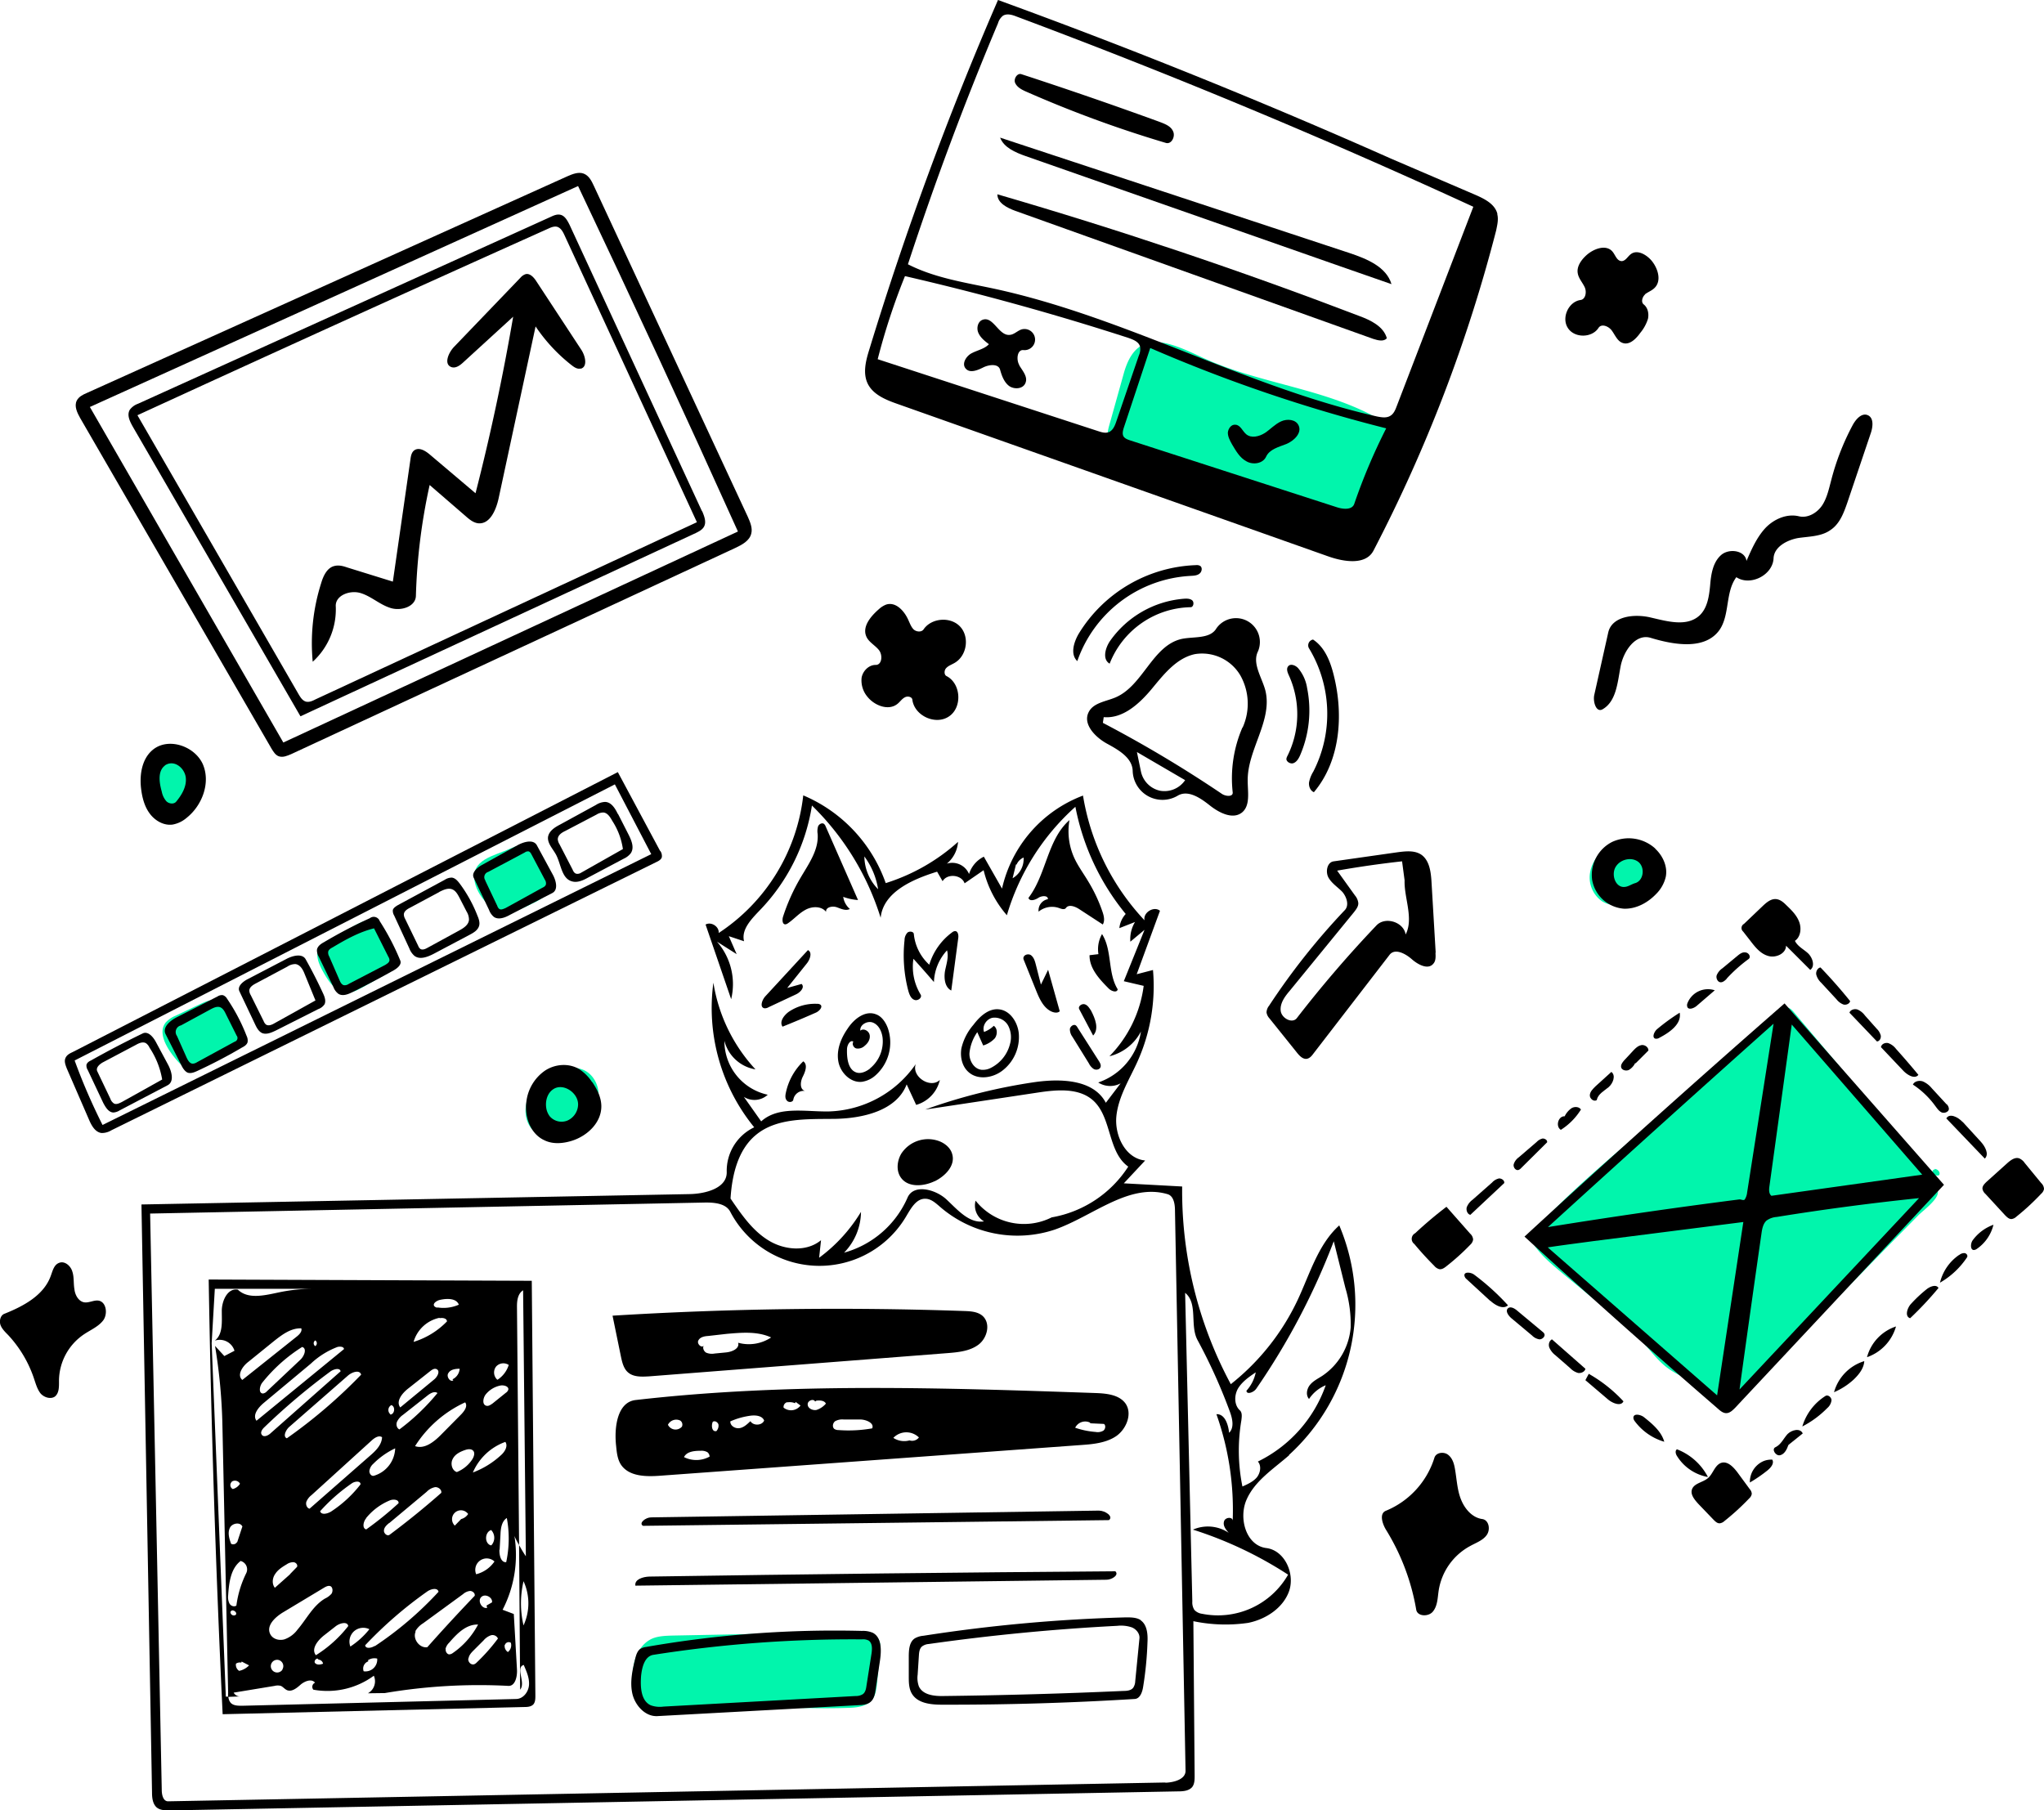
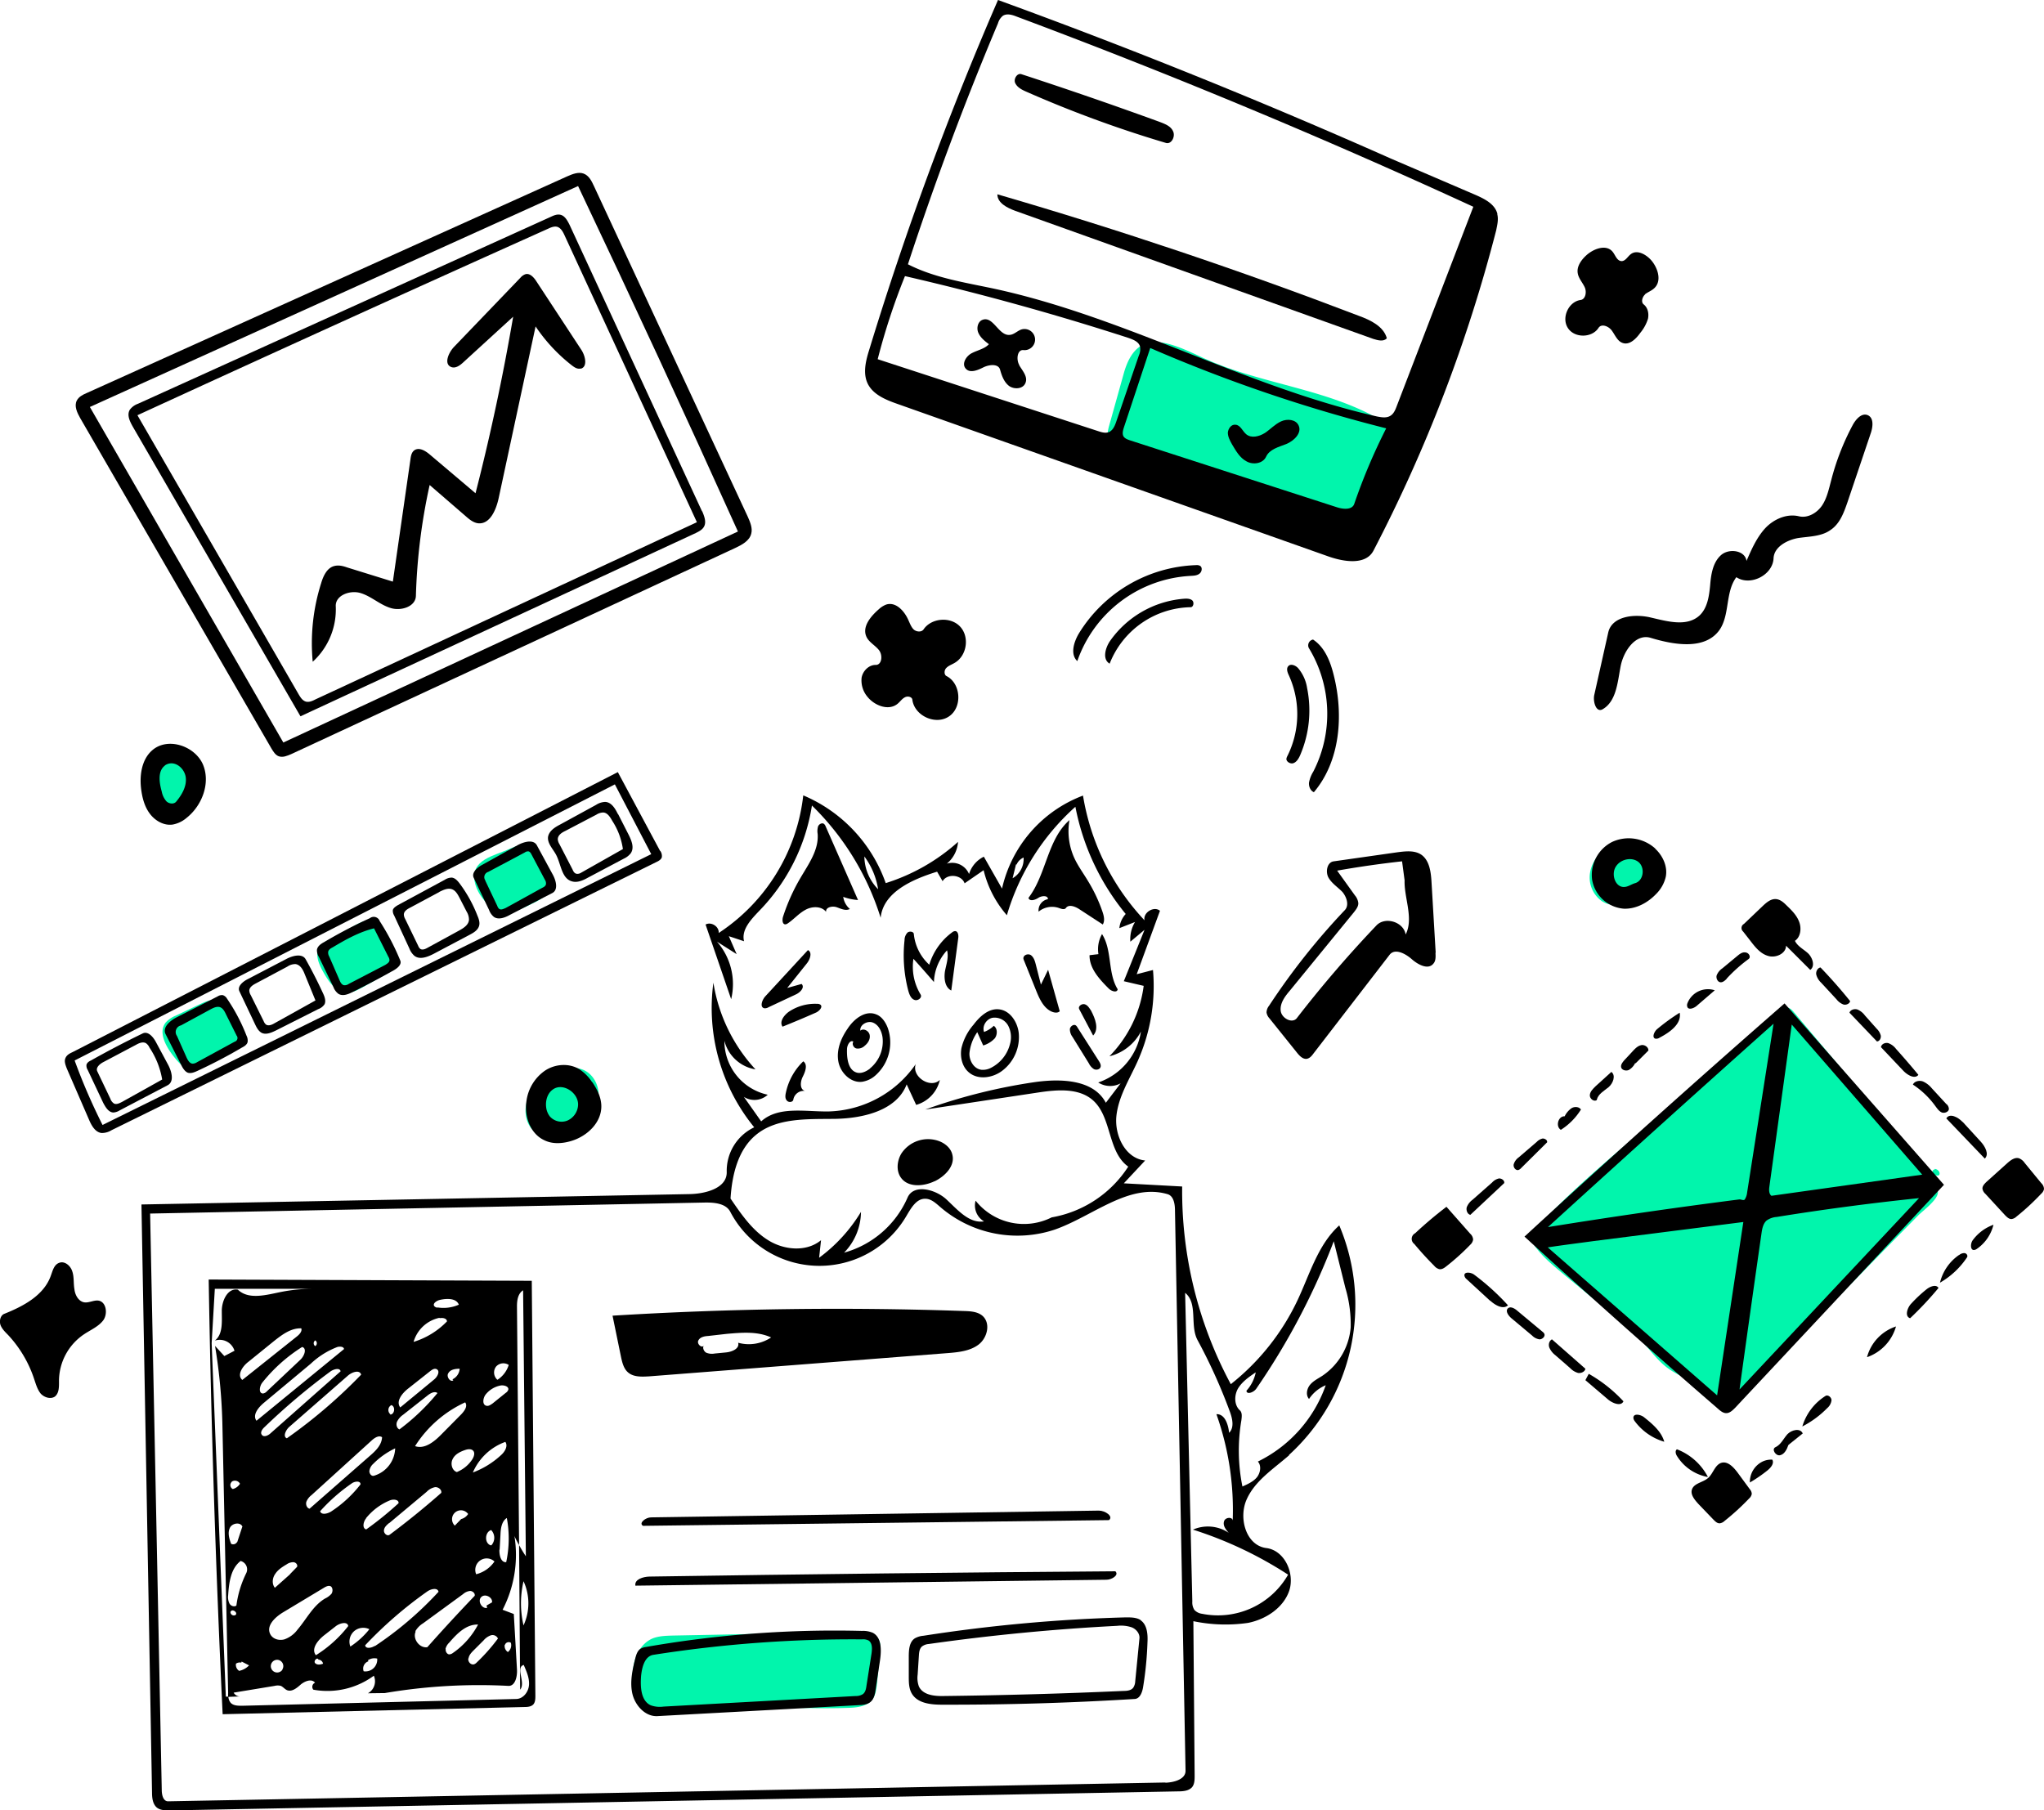
<svg xmlns="http://www.w3.org/2000/svg" id="Layer_1" width="966.7" height="856.2" data-name="Layer 1" version="1.1" viewBox="0 0 966.7 856.2">
  <defs id="defs4">
    <style id="style2">
      .cls-1{fill:#01f5ac}
    </style>
  </defs>
  <g id="Background" transform="translate(-80.7 -239.9)">
    <path id="path6" d="M996.9 802.6a2 2 0 0 1 .3.9c.5 3.6-7.2 9.1-9.4 11.4l-12.3 12.5-24 24.5q-24.5 24.6-49.3 48.8a13.7 13.7 0 0 1-4 3c-4.4 1.9-9-1-12-4-2.4-2.3-4.4-4.8-7-6.8-2.6-1.9-5.6-3.1-8.3-4.9-6.3-4-10.3-10.6-15.7-15.8a286.2 286.2 0 0 0-18.6-16.1l-15.2-12.5c-5-4.2-10.9-8.8-14.7-14.2-3.4-4.8 1.3-9.4 4.7-13 23.5-24.2 50.8-45 76.1-67.2q9.7-8.5 19.1-17.1 4.7-4.2 9.2-8.5c2-1.7 5.2-6.4 8-6 .3 0 1.1-1 1.6-1 1.4-.4 2.6.8 3.5 1.8L953 747c5.2 6.2 10.4 12.4 15.4 18.7l3.7 4.9 24.4 31.5z" class="cls-1" />
    <path id="path8" d="M744 454.3c0 5-2.7 9.9-7.4 11.2a13 13 0 0 1-9.8 21.7c-2.3 0-4.6-.6-6.9-.4a51.7 51.7 0 0 0-5.8 1.4c-11.3 2.3-29-9-39.5-13l-43.5-16.5a13 13 0 0 0-5.2-1.2c-2 .1-3.8 1.2-5.7 1.7-12.7 3.8-17.9-7.5-15-17.7l7.1-25.4c6-20.8 20.1-15.1 36.4-7.4 25.3 12 54.3 14.3 79.3 26.8 6 3 12.2 7 14.9 13.2a13.6 13.6 0 0 1 1 5.6z" class="cls-1" />
    <path id="path10" d="M859.4 661.2c-5.4 5.6-14.3 9.1-21 5a13.7 13.7 0 0 1-5.6-14c1-5.2 4.7-9.7 9.4-12.3a18.2 18.2 0 0 1 13-2.3 12.7 12.7 0 0 1 9.4 8.7c1.4 5.3-1.4 11-5.2 14.9z" class="cls-1" />
    <path id="path12" d="M995.7 792.8c1.5 0 3 1.8 2 3a3.1 3.1 0 0 1-2.8-.6c-.7-.7-.1-2.3.8-2.1z" class="cls-1" />
    <path id="path14" d="M497 1018.1a20 20 0 0 1-.1 3l-1.4 14.8c-.3 2.8-.6 5.8-2.4 8-2.6 3.2-7.2 3.7-11.3 3.8-27.6 1-55.5-2.8-82.8 1.8-16 2.7-21.2-7.1-18.6-22 .9-5.1 3.7-10.1 8.4-12.4 3-1.4 6.7-1.5 10.1-1.6l87.3-1.7c3.8 0 8.5.4 10.2 3.8a6.6 6.6 0 0 1 .6 2.5z" class="cls-1" />
    <path id="path16" d="M151.8 618a15.5 15.5 0 0 1-.4-15.6c1.9-3.3 5.5-6 9.3-5.6a15.2 15.2 0 0 1 5.8 2c3 1.7 6.1 3.4 7.7 6.4 2.8 5 0 11.2-3.2 15.8-1.3 2-3 4-5.3 4a15.5 15.5 0 0 1-14-7z" class="cls-1" />
    <path id="path18" d="M266 698.4a11.3 11.3 0 0 1-3.7 2.8l-9.8 5.5c-2.5 1.4-5.2 2.9-8 2.7-5.1-.3-8.5-5.4-11-9.9-2-3.6-4-8.2-1.7-11.7a11.5 11.5 0 0 1 4.2-3.2l12.6-7c2.7-1.5 6-3.1 8.8-1.9 1.9.8 3 2.5 4.1 4.3a63.8 63.8 0 0 1 4.2 8c1.4 3.3 2.5 7.5.3 10.4z" class="cls-1" />
    <path id="path20" d="m329.7 668.6-4.4 2c-8.7 4.2-18.6-5.4-20.1-13.7-1.9-10.6 9-12 17.2-15.8 9.7-4.5 12.7 2.8 17 10 4.4 7.3.9 12.5-6 15.7z" class="cls-1" />
    <path id="path22" d="m191.1 735.5-11.8 7.7c-2.2 1.4-4.5 2.9-7.1 2.8-4 0-7-3.4-9.5-6.6-3.6-4.6-7.3-11.3-3.6-15.9a13.1 13.1 0 0 1 4.7-3.2L175 715c2.7-1.3 5.5-2.5 8.3-2 3.2.6 5.6 3.2 7.5 5.9a19 19 0 0 1 3.7 8.4c.4 3-.7 6.4-3.3 8.2z" class="cls-1" />
    <path id="path24" d="M363.8 758.3c-.2 5-3 9.8-6.6 13.4a22.2 22.2 0 0 1-12 6.5c-4.6.7-9.6-.6-12.7-4-4-4.3-4.1-11.2-1.4-16.4a25 25 0 0 1 13.2-11c4-1.6 8.4-2.5 12.2-.9 4.8 2 7.5 7.3 7.3 12.4z" class="cls-1" />
  </g>
  <path id="path27" d="M708.2 101.2C707 96.4 702 94 697.4 92l-39.6-17A2908.8 2908.8 0 0 0 472 0a1562.7 1562.7 0 0 0-60.8 165.1c-1.7 5.4-3.3 11.5-.7 16.6 2.6 5 8.4 7.4 13.8 9.3l204 72.2c7.4 2.6 17.7 4.2 21.3-2.8a712.5 712.5 0 0 0 58-151.4c.5-2.5 1.2-5.2.5-7.8zm-183.4 103c-1.7.9-3.7.3-5.5-.3l-104.2-34a310.3 310.3 0 0 1 12.9-39.3q53.4 12.3 105.6 29.2c2.3.8 5 1.8 5.6 4.2a7.3 7.3 0 0 1-.6 4.2l-10.8 31.6c-.6 1.7-1.4 3.5-3 4.4zm115.7 34.1c-1 3-5.3 2.6-8.3 1.6l-97.7-31.6c-1.2-.4-2.6-.9-3.2-2-.6-1.2-.2-2.7.2-4l12.5-37.7a725.8 725.8 0 0 0 111.6 38 277.4 277.4 0 0 0-15.1 35.7zm20-46c-.6 1.6-1.4 3.5-3 4.4-1.8 1.1-4.1.7-6.2.3-62-14-118.7-46.9-180.9-60.4-14-3-28.3-5.1-41-11.6q19-58 42.6-114a7 7 0 0 1 2.4-3.6c1.9-1.1 4.3-.4 6.3.4q109.7 41 216.1 90z" />
  <path id="path29" d="M353.7 244.5 280.9 88c-1.1-2.4-2.4-5-4.9-5.9-2.4-.9-5.2.2-7.7 1.3L41 185.9c-1.9.8-3.8 1.8-4.7 3.6-1.3 2.6.2 5.7 1.6 8.2l90.4 156.2c.9 1.5 1.9 3.2 3.5 3.8 2 .7 4-.2 5.9-1l210-97.5c3.2-1.5 6.8-3.4 7.6-6.8.7-2.6-.5-5.4-1.6-7.9zM134 351.2 42.5 192.5 273.4 88Q312 169.3 349 251.4z" />
  <path id="path31" d="M844 474.6Q781.7 529 721 584.9q45.2 41.4 91.6 81.5c1.1 1 2.4 2 3.8 2 1.7 0 3-1.3 4.2-2.5l98.8-105.5zm3.4 10 61.7 71-71.3 10c-1.2-.9-1.2-2.7-1-4.2l10.6-76.8zm-8.6-.4L826.3 564a7.5 7.5 0 0 1-1.1 3.3c-.5.7-1.6 0-2.5 0q-45.4 5.8-90.6 13.1 53.1-48.4 106.7-96.2zM812.1 660 732 590c7.2-1.1 14.5-2 21.8-3l70.7-9zm10.6-2.8q5.1-37 10.4-73.9c.3-2.2.8-4.6 2.4-6a9.4 9.4 0 0 1 4.8-1.7q33.5-5.4 67.3-8.9z" />
  <path id="path33" d="M609.6 688.2a96.2 96.2 0 0 0 23.8-108.6c-10 9-13.9 22.9-19.6 35.1a111.3 111.3 0 0 1-31.7 40 193.1 193.1 0 0 1-23-93.5l-27.6-1.5 10.1-10.8c-9.3-.9-14.6-11.8-13.6-21.1s6.3-17.5 10.1-26a86.9 86.9 0 0 0 7.2-43l-7.7 2 11-30c-2.8-2.4-8.1.8-7.3 4.5a112.6 112.6 0 0 1-29.1-59 61.5 61.5 0 0 0-38.3 44l-8.6-15.1a13.7 13.7 0 0 0-7 8.2 8.6 8.6 0 0 0-10.5-4.9 14.7 14.7 0 0 0 5.3-10.3 92.4 92.4 0 0 1-34.2 19.5 70.4 70.4 0 0 0-39-41.5 89.9 89.9 0 0 1-40 65.1c.3-3-3.5-5.5-6.2-4l12.1 35.3a30.5 30.5 0 0 0-6.7-27.2l9.3 5.9-3.7-8.5 7.2 2.4c-1.4-5.5 3.4-10.4 7.3-14.5A91.6 91.6 0 0 0 384 381a127 127 0 0 1 32.5 53.1c1.2-12.1 15-18.2 26.7-21.8l2.6 4.5c2.2-3.8 9-3.1 10.4 1l9-6.2a50.4 50.4 0 0 0 11 21.3 110.7 110.7 0 0 1 32.4-51.3 113.8 113.8 0 0 0 23.8 50.7 11.6 11.6 0 0 0-3 6.7l7.4-2.9a15.7 15.7 0 0 0-2.2 9.3l6.7-5.6-9.8 24.3 9.4 2.2a58.2 58.2 0 0 1-16.2 33.3 23 23 0 0 0 14.9-11.7 30.3 30.3 0 0 1-20.2 24.1 10.4 10.4 0 0 0 10.6.4l-7 9.2c-5.8-11-21.1-11.5-33.4-9.8a267 267 0 0 0-52 13l53-8c9.2-1.4 19.7-2.4 26.5 3.8 8.8 8.1 6.7 24.2 16.5 31.2a54.1 54.1 0 0 1-36.2 24 29.2 29.2 0 0 1-36-7.9 8.7 8.7 0 0 0 4 9.8c-7.1 1.1-12.6-5.6-17.9-10.5-5.3-4.8-15.5-7.3-18.3-.7a46.2 46.2 0 0 1-30 26 28 28 0 0 0 8-19.3 75.1 75.1 0 0 1-19.8 21.7l.9-8.3c-6.9 5.7-17.5 4.7-25 0-7.6-4.7-12.8-12.4-17.8-19.7.7-11 3.4-22.9 11.9-30 10-8.4 24.7-7.5 37.9-7.7 13.2-.3 28.8-4 33.5-16.3l4.5 9.7a16 16 0 0 0 11.2-11.8c-4.5 4.3-13.5-1.6-11.4-7.5a51.8 51.8 0 0 1-41.1 22.4c-11.1.2-23.8-2.7-32 4.7l-8.2-11.6a9.3 9.3 0 0 0 11.3-1 26 26 0 0 1-20.5-25.5 18.2 18.2 0 0 0 14.7 13.5 78.2 78.2 0 0 1-19.9-41 89.2 89.2 0 0 0 19.3 68.4 22.8 22.8 0 0 0-13 21c.3 7.8-10 10.5-17.8 10.6l-259 4.9 5 278.2c0 2.4.3 5.2 2.1 6.9 1.7 1.5 4.2 1.5 6.5 1.5l476.6-9c2.4 0 5.1-.2 6.7-2 1.2-1.5 1.2-3.6 1.2-5.5l-.6-73a74.3 74.3 0 0 0 25.9.8c8.5-1.7 16.8-7.2 19.5-15.4 2.6-8.3-2.4-19-11-20-9.6-1.3-13.2-14.4-9.1-23.2 4-8.8 12.7-14.3 20-20.7zM408.8 405.1a35.2 35.2 0 0 1 6.5 15.5 22.5 22.5 0 0 1-6.5-15.5zm70.1 10.3 1.6-6.5h.3a6.4 6.4 0 0 1 3.3-3.3 10.5 10.5 0 0 1-5.2 9.8zm72.3 427.7L79.5 852c-2.3 0-3-3-3-5.4L71 574l262-5.2c4.6-.1 10.3.3 12.4 4.4a47.6 47.6 0 0 0 83.3 1.9c2.2-3.7 4.7-8.2 8.9-8.1 2.8 0 5 2.1 7.2 4a55.9 55.9 0 0 0 54 10.6c18-6.3 35-22.1 53.3-16.8 3 .8 3.6 4.7 3.6 7.8l5 265c0 4-5.5 5.5-9.6 5.6zm58-98.3a38.2 38.2 0 0 1-40.7 18.5 6 6 0 0 1-3.6-1.8 6.5 6.5 0 0 1-1-4l-3.4-146c6.2 5 2.1 15.4 5.9 22.4a257.2 257.2 0 0 1 15.3 33.9c1.2 3.3 2.1 7.5-.4 9.9-.4-3.9-2-9-6-8.8a135.3 135.3 0 0 1 7.7 50.4c0-2-3.6-1.7-4.1.3-.6 2 .8 3.8 2.2 5.4a17.7 17.7 0 0 0-16.9-1.5 185.2 185.2 0 0 1 45 21.3zm-21.6-41.7a85.6 85.6 0 0 1-.5-31.3c.2-1.7.5-3.7-.8-4.8-2.7-2.6-2.6-7.2-.7-10.4 2-3.2 5.2-5.4 8.3-7.5a18.3 18.3 0 0 1-4.4 8.7c.1 2 3.4.8 4.6-.9a328.8 328.8 0 0 0 36.7-69.8l5.5 22.1a60 60 0 0 1 2.5 18.6 30.6 30.6 0 0 1-13.5 23c-2 1.3-4.3 2.4-5.8 4.3s-2 4.8-.4 6.6a17.5 17.5 0 0 1 7.9-6.5 63.6 63.6 0 0 1-32.1 36.1c1.8 2 1.2 5.4-.5 7.5-1.7 2-4.3 3.2-6.8 4.3z" />
  <path id="path35" d="M312.3 402.5a4.2 4.2 0 0 1 .7 3c-.3 1-1.4 1.7-2.5 2.2L52.7 534.6a8.7 8.7 0 0 1-4.7 1.3c-3-.4-4.7-3.5-5.9-6.3l-10.5-24.2c-.6-1.6-1.3-3.3-.7-4.8.6-1.6 2-2.3 3.5-3l257.8-132.4 20 37.3zM290.8 371 35.3 501.6a283.2 283.2 0 0 0 13.2 30.5L308 404Z" />
-   <path id="path37" d="M598.4 326.4c-1.7-6.2-6.3-12.7-3.4-18.4a11.3 11.3 0 0 0-19.7-10.8c-3 5.1-10.6 3.8-16.4 5-13.9 3.1-18.3 22.2-31.4 27.7-4.5 1.9-10.4 2.5-12.6 6.9-2.9 5.6 2.9 11.7 8.4 14.8 5.5 3 12.2 6.7 12.4 13a14.1 14.1 0 0 0 21.2 11.8c4.9-3 10.8 1 15.2 4.5 4.4 3.5 10.9 6.9 15.3 3.4 4-3.3 2.7-9.6 2.7-14.9-.3-14.7 12-28.7 8.3-43zm-9.3-13zM548.6 374a11.8 11.8 0 0 1-9-9.1l-1.9-9.2 22.8 13.3a11.8 11.8 0 0 1-11.9 5zm39-29.9a60.6 60.6 0 0 0-4.6 30.7c.2 2.2-3.3 1.9-5.1.7a586.4 586.4 0 0 0-56.3-33.6l.4-2.7c9 .8 16.7-6.2 22.5-13.1 5.8-7 11.8-14.8 20.6-16.7a21 21 0 0 1 21.6 10.2 27.4 27.4 0 0 1 1 24.5z" />
  <path id="path39" d="m679 450.6-2-33.9c-.3-4.5-1-9.6-4.6-12.3-3.2-2.3-7.5-1.8-11.4-1.3l-30.2 4.3c-3.2.4-4 5-2.5 7.7 1.6 2.8 4.4 4.5 6.6 6.8 2 2.4 3.3 6.3 1.1 8.6a324.2 324.2 0 0 0-35.8 45.2 5.3 5.3 0 0 0-1.2 3.2 5.4 5.4 0 0 0 1.4 2.8l13 16.2c1.2 1.5 2.8 3.2 4.7 2.9 1.4-.3 2.3-1.4 3.1-2.5l36-46.7c2.5-3.2 7.4-.6 10.4 2 2.9 2.6 7.8 5.3 10.3 2.2 1.2-1.3 1.1-3.4 1-5.2zm-73.3 27.5c-.4-3.6 2-6.8 4.3-9.5l30.4-37.2c1-1.3 2.1-2.7 2-4.3a6.8 6.8 0 0 0-1.6-3.6l-8.4-11.7q15.3-2.7 30.7-4.4l1.2 9c-.3 8.2 4.4 18 .5 25.6-1-6-9.7-8.6-13.8-4.3q-20 21-37.7 43.9c-2.2 2.7-7.2 0-7.6-3.5z" />
  <path id="path41" d="m884.7 205.1-11 32.6c-1.7 4.9-3.6 10.1-8 13-4.3 3.1-10.1 3-15.4 3.8-5.3 1-11.2 4.2-11.5 9.5-.3 8-11 13.4-17.6 9-5.3 7.1-3 17.8-8 25-6.8 9.5-21.3 7.1-32.5 3.7-7.2-2.2-13 6.4-14.3 13.8-1.4 7.4-2 16.3-8.5 20-3 1.7-4.6-3.6-3.9-6.8l6.6-29.5c1.7-7.8 12.4-9 20.2-7.1 7.8 1.8 17 4.5 23-1 3.7-3.5 4.5-9 5-14.2.4-5 1.2-10.7 5-14.2 3.7-3.5 11.5-2.5 12.2 2.6 2.4-5.5 4.8-11 8.8-15.4 4-4.3 10.2-7.1 16-5.7 4.2 1 8.6-1.6 11-5.2 2.3-3.5 3.2-7.9 4.3-12a116.8 116.8 0 0 1 10.1-25.9c1.5-2.8 4.3-6 7.2-4.7 2.9 1.3 2.4 5.6 1.3 8.7z" />
-   <path id="path43" d="M703.1 726.1c-1.8 2.5-5 3.6-7.7 5.1a29 29 0 0 0-15 21.2c-.5 3.4-.5 7-2.6 9.7-2 2.7-7.4 2.6-8-.7a105.6 105.6 0 0 0-14.4-38c-1.7-2.9-3.1-7.5 0-8.8a40 40 0 0 0 23-25.1c.8-2.6 4.6-3 6.6-1.3 2.1 1.7 2.8 4.5 3.2 7.1.8 4.7 1 9.6 2.8 14 1.8 4.5 5.4 8.6 10.1 9.2 3.1.5 3.9 5 2 7.6z" />
  <path id="path45" d="M447.5 316c-1 1-1.1 3.2.2 3.8 6.8 3.5 7.5 14.7 1.2 19-6.3 4.4-16.4-.2-17.4-7.8-.1-1.4-2.2-1.9-3.5-1.2-1.4.7-2.2 2-3.4 3-4.2 3.6-11 1-14.4-3.3a12 12 0 0 1-2.7-9c.6-3.2 3.4-6 6.6-6 3 .1 3.5-4.6 1.6-7-1.8-2.3-4.9-3.8-6-6.5-2-4.7 2.2-9.6 6-12.9a11 11 0 0 1 3.3-2.1c4.6-1.6 8.8 3 10.7 7.5.7 1.5 1.3 3.2 2.5 4.3 1.3 1.1 3.6 1.3 4.6-.1 3.7-5.5 12.9-6.2 17.4-1.2 4.5 5 3 14-3 17.2-1.2.7-2.7 1.2-3.7 2.3z" />
  <path id="path47" d="M48.9 624.4c-2.2 3-6 4.6-9 6.6a26.7 26.7 0 0 0-12 21.9c0 2.7.2 6-2 7.7-2 1.3-5 .4-6.7-1.5-1.5-1.9-2.2-4.3-3-6.7a56.5 56.5 0 0 0-12.4-21c-1.4-1.4-3-3-3.6-4.8-.6-1.9 0-4.5 1.9-5.2 9-3.6 18.6-8.7 21.9-17.9.9-2.4 1.5-5.3 4-6.2 2.6-1 5.4 1.4 6.2 4.1.9 2.7.5 5.6 1 8.4.3 2.8 2 5.8 4.7 6.2 2.3.3 4.6-1.2 6.8-.8 3.6.7 4.3 6.2 2.2 9.2z" />
  <path id="path49" d="M95.9 361.4c-3.9-8.6-16.4-12.8-23.7-6.7-5.4 4.5-6.4 12.6-5.3 19.6.6 4 1.8 7.9 4.3 11 2.5 3.1 6.5 5.3 10.5 4.7a14 14 0 0 0 6.6-3.2c7.4-5.9 11.4-16.7 7.6-25.4zm-18 .7a5.5 5.5 0 0 1 1.9-.9c4-1 7.9 3 8.1 7 .3 4-2 7.9-4.6 11-1.1 1.3-3.4 1-4.6-.2a9.6 9.6 0 0 1-2.2-4.6c-1.2-4.2-2-9.7 1.5-12.3z" />
  <path id="path51" d="M778 139.3c-1.3 1.2-2 3.6-.6 4.7 2 1.6 2.5 4.4 2 6.8a19.4 19.4 0 0 1-3.6 6.6c-2 2.8-5.1 6-8.4 4.8-2.4-.8-3.5-3.6-5-5.7-1.5-2.2-5-3.6-6.4-1.4-3.1 4.8-11.4 4.9-14.5 0-3.1-4.8.3-12.4 6-13.2 2.4-.3 3-3.8 2-6s-2.9-4.2-3.3-6.6c-.6-3.2 1.6-6.3 4-8.5 3.5-3.2 9.5-5.4 12.5-1.7 1.3 1.6 2 4.3 4.2 4.4 1.9 0 2.9-2.2 4.4-3.3 3-2.3 7.4.2 9.9 3.2 3 3.7 4.7 9.5 1.3 12.8-1.3 1.3-3.1 1.9-4.5 3z" />
  <path id="path53" d="M402 429.9c-2 1.1-4.3-.1-6.3-.8-2.1-.7-5.3 0-5 2.2-2.2-2.8-6.6-2.7-9.7-1-3.2 1.7-5.5 4.5-8.5 6.5a2.3 2.3 0 0 1-1 .4c-1.5.1-1.6-2.1-1.2-3.5a91.9 91.9 0 0 1 8.3-18.5c3.8-6.5 8.7-13.2 8.1-20.8a7.9 7.9 0 0 1 .2-3.5c.4-1.1 1.9-1.9 2.8-1.2a2.8 2.8 0 0 1 .8 1.2l15.3 34.8a24.7 24.7 0 0 1-7-1.5 9.2 9.2 0 0 0 3.1 5.7z" />
  <path id="path55" d="m521.6 437.3-11.2-7.3c-2-1.3-5-2.4-6.3-.5-.7.9-2.1.4-3.2 0a10 10 0 0 0-9.7 1.7 5.4 5.4 0 0 1 4.4-5.9c.1-1.8-2.8-1.7-4.4-.7-1.5 1-4.2 2-4.8.1 8.5-11.1 8.9-27.6 19.4-36.8a30.6 30.6 0 0 0 2.1 17.5c1.8 4.1 4.6 7.8 6.9 11.7a72.8 72.8 0 0 1 6.6 14.1c.7 2 1.2 4.3.2 6z" />
  <path id="path57" d="M621.1 365a59.9 59.9 0 0 0-2.1-58.5 2.8 2.8 0 0 1 2-4c5.6 3.7 8.2 10.4 9.8 16.9 4.7 18.8 3.1 40.5-9.4 55.3-1.7-.7-2.5-2.8-2.3-4.6a15 15 0 0 1 2-5.1z" />
  <path id="path59" d="M435.4 470.4c.9 1.5-1.4 3.2-3 2.5-1.6-.6-2.3-2.5-2.8-4.2a65.7 65.7 0 0 1-1.8-24 5.2 5.2 0 0 1 1.4-3.6c1-.8 3-.5 3 .8a22.7 22.7 0 0 0 7.3 14.4 29.6 29.6 0 0 1 10.8-15.3 2.4 2.4 0 0 1 1.4-.6c1.4 0 1.7 2 1.5 3.3l-3.3 24.8c-3-1.5-3.5-5.6-3-9 .6-3.3 1.9-6.7 1-10a23.3 23.3 0 0 0-6.2 15q-4.8-5.6-9.7-11a25.3 25.3 0 0 0 3.4 16.9z" />
  <path id="path61" d="M481.8 488.5a20 20 0 0 1-8 18.1c-4.5 3.3-11.3 4.3-15.6.6-3.2-2.7-4.2-7.3-3.5-11.4a26 26 0 0 1 5.7-11.1c3-4 7.2-7.8 12-7.3 5.3.5 8.8 6 9.4 11.1zm-16.8 6-2.8-6.3a21 21 0 0 0-3.7 9.9c-.2 3.5 2.1 7.5 5.7 7.9a8.3 8.3 0 0 0 4.6-1 17.4 17.4 0 0 0 8.9-11.3 11.8 11.8 0 0 0-.9-8.6 7.3 7.3 0 0 0-7.4-3.7c-2.9.6-5 3.9-4 6.7a13 13 0 0 0 4.6-2.9c1.8 1.2 1.8 4.1.5 5.9a12.5 12.5 0 0 1-5.5 3.4z" />
  <path id="path63" d="M408.2 511.6c-5.5 1-10.7-4-11.7-9.5s1.2-11 4.4-15.6c3-4.6 8.4-8.8 13.5-6.7 2.7 1 4.5 3.8 5.5 6.5a20.8 20.8 0 0 1-5.8 22.3 12.2 12.2 0 0 1-6 3zm3.2-6.2a16.5 16.5 0 0 0 6-14.7c-.4-2.9-1.8-5.9-4.5-7-2.6-1.1-6.4 1-6 3.8 1.4-1.3 4 0 4.4 2 .4 2-.8 3.9-2.3 5.1a4.6 4.6 0 0 1-4 1.3c-1.3-.3-2.2-2.1-1.4-3.2-1.5-1-2.9 1.5-3 3.3-.2 4.5.5 10.4 4.9 11.4 2 .4 4.2-.6 6-2z" />
  <path id="path65" d="m856.1 458.7-11.4-11.4c0 3.8-5 6-8.6 4.8-3.7-1.1-6.2-4.4-8.5-7.4l-3.2-4.1a2.2 2.2 0 0 1 .4-3.6l8.8-8.4c1.9-1.8 4.1-3.7 6.7-3.3 1.8.3 3.2 1.5 4.5 2.8 2.4 2.3 4.9 4.7 6.1 7.9 1.2 3.1.7 7.2-2 9 1.3 2.7 4.2 4 6.3 6 2.1 2.1 3.3 6 1 7.7z" />
  <path id="path67" d="M509.5 312.7c-3.4-3.2-1.7-8.9.7-13a67.8 67.8 0 0 1 55.5-32.4 3.3 3.3 0 0 1 1.8.3c1.3.7 1 2.9-.3 3.8-1.2.9-2.8.9-4.3 1a60.1 60.1 0 0 0-53.4 40.3z" />
  <path id="path69" d="M966.7 562.4a4 4 0 0 1-1.3 2.2 114.6 114.6 0 0 1-11.8 10.9 4 4 0 0 1-2.3 1.1c-1.2 0-2.1-.9-3-1.8l-9.3-10.1a4.2 4.2 0 0 1-1.4-2.4c-.1-1.3.9-2.3 1.8-3.2l10-9c1.6-1.4 3.6-2.9 5.6-2.2a6.1 6.1 0 0 1 2.6 2.2l7.8 9.5a4 4 0 0 1 1.3 2.8z" />
  <path id="path71" d="M696.7 586.3a4 4 0 0 1-1.3 2.4 108.8 108.8 0 0 1-11.3 10.2c-1 .8-2.1 1.6-3.4 1.4a4.7 4.7 0 0 1-2.4-1.6q-5-5-9.4-10.3a3 3 0 0 1 .4-5.1 191 191 0 0 1 14.8-12.5l11.2 12.7a4.1 4.1 0 0 1 1.4 2.7z" />
  <path id="path73" d="M608.5 358.3a44.3 44.3 0 0 0 1-39c-.6-1.3-1.2-3-.3-4.1 1.1-1.5 3.6-.5 4.8.9a19 19 0 0 1 4.2 9.4 53.4 53.4 0 0 1-3.3 31.7c-.7 1.6-1.7 3.3-3.3 3.8-1.6.5-3.9-1.2-3-2.7z" />
  <path id="path75" d="M828.5 706.5a3.6 3.6 0 0 1-1.2 2.2 115.1 115.1 0 0 1-11.7 10.7 4 4 0 0 1-2.2 1.1c-1.2.1-2.1-.8-3-1.7l-7.2-7.5c-1.8-2-3.8-4.4-3-6.8 1-3 5.2-3.3 7.6-5.4 2.4-2 3.2-6.2 6.3-7.2 3-.9 5.7 2 7.6 4.5l5.8 7.9a3.7 3.7 0 0 1 1 2.3z" />
  <path id="path77" d="M524.8 313.9c-3.5-2-2.1-7.3.1-10.6a47.3 47.3 0 0 1 35-20.1c1.4-.1 3-.1 4 .8 1 1 .5 3.2-.8 3.2a42 42 0 0 0-38.3 26.7z" />
  <path id="path79" d="m372.3 467.3 6.8-1.9c1.7 1.6-.7 4.1-2.8 5l-12.8 6a3.3 3.3 0 0 1-2 .5c-2.3-.5-1.1-3.9.4-5.6l20.2-21.9c2.2 1 1 4.5-.6 6.4z" />
  <path id="path81" d="M442 558.7c-5 2.4-12.2 3.1-15.7-1.4-2.6-3.3-2.1-8.2 0-11.7a15.1 15.1 0 0 1 18-5.8c2.8 1.1 5.4 3.3 6.1 6.3 1.4 5.3-3.4 10.2-8.3 12.6z" />
  <path id="path83" d="M519.5 451.3a14.5 14.5 0 0 1 1.7-9.5c4.9 7.7 2.6 18.4 7.4 26.1-.2 1.8-3 1-4.3-.4-4.4-4.4-9.1-9.5-9-15.7z" />
  <path id="path85" d="m928.2 530.6 8.6 9.4c2 2.2 4.1 5.9 1.9 8l-18.2-19c1.5-2.7 5.6-.6 7.7 1.7z" />
  <path id="path87" d="M501.2 478.3c-1 1-2.7.7-4 .1-3.8-1.8-5.7-6.2-7.3-10.2l-5.6-13.9a3.4 3.4 0 0 1-.3-1c0-1.7 2.3-2.4 3.6-1.5 1.3 1 1.8 2.6 2.2 4.1l2.5 9.8 3.4-7 5.5 19.6z" />
  <path id="path89" d="M704.8 615.3 693.6 605a2.7 2.7 0 0 1-1-1.6c-.3-2 3-1.7 4.6-.5a113.3 113.3 0 0 1 16 14.5c-2.3 2.1-6 0-8.4-2.2z" />
  <path id="path91" d="M508.8 485a3 3 0 0 1 .8 1l10.2 16c.5.8 1 1.8.7 2.7-.4 1.2-2 1.5-3.1 1a6.5 6.5 0 0 1-2.4-2.7l-7.8-12.6a6 6 0 0 1-1.2-3.7c.2-1.3 1.8-2.4 2.8-1.7z" />
  <path id="path93" d="M370.1 485.6c-1.6-2.3.6-5.3 2.9-7a22.2 22.2 0 0 1 13.5-3.8 2.4 2.4 0 0 1 1.5.4c1.3 1-.5 3-2 3.7q-7.9 3.5-15.9 6.7z" />
  <path id="path95" d="M705.7 559.3a6.2 6.2 0 0 1 3.2-1.9c1.3-.1 2.8 1 2.5 2.2l-16 15c-1.4-.3-2.1-2.2-1.7-3.6a8 8 0 0 1 2.7-3.5z" />
  <path id="path97" d="M861.3 464.8a8 8 0 0 1-2.3-3.8c-.3-1.4.6-3.2 2-3.4q7.4 7.7 14 15.9c-.2 1.3-2 2-3.2 1.6a7.5 7.5 0 0 1-3.2-2.4z" />
  <path id="path99" d="M371.7 516.7a28.8 28.8 0 0 1 8.2-14.7c2.2 1.5 1 4.8-.2 7.2-1.2 2.3-1.6 6 1 6.8a5 5 0 0 0-5.5 4.1c-.2 1.3-2.3 1.5-3.1.4-.9-1-.7-2.5-.4-3.8z" />
  <path id="path101" d="M907.3 508.4c-1.7 2.1-5 .2-7-1.8l-10.7-11.3c.2-1.5 2-2.3 3.5-1.9a8 8 0 0 1 3.6 2.7q5.4 6 10.6 12.3z" />
  <path id="path103" d="M735.6 641a9.2 9.2 0 0 1-2.8-3.5c-.6-1.4-.2-3.3 1.2-4l15.8 13.9c-.2 1.4-2 2.2-3.4 2a8.3 8.3 0 0 1-3.8-2.3z" />
  <path id="path105" d="m717.4 619.8 12 10a3.1 3.1 0 0 1 1 1.1c.5 1.3-1 2.6-2.3 2.6a6.2 6.2 0 0 1-3.5-1.8l-9.8-8.2c-1.4-1.2-3-3.4-1.6-4.7 1.2-1 3 0 4.2 1z" />
  <path id="path107" d="m749.8 652.8 1.6-3a68.5 68.5 0 0 1 16.4 13c-1.1 2.5-5 1-7.2-.8z" />
  <path id="path109" d="M920.7 522.3a3.4 3.4 0 0 1 1 2c.2 1.4-1.8 2.4-3.3 1.9-1.4-.6-2.3-2-3.2-3.2a40.6 40.6 0 0 0-10.5-10c.7-1.6 3-2.1 4.7-1.5a11.3 11.3 0 0 1 4.2 3.2l7 7.6z" />
  <path id="path111" d="M904 616.5a64 64 0 0 1 7.3-6.8c1.7-1.3 4.5-2.3 5.5-.5a161.6 161.6 0 0 1-13.4 14.3c-2.7-.8-1.4-5 .6-7z" />
  <path id="path113" d="M816.6 463c-.8.8-1.8 1.7-2.9 1.6-1.4-.1-2.2-2-1.8-3.3a7.3 7.3 0 0 1 2.7-3.3l7-5.8c1.2-1 2.5-2 4-1.7 1.6.2 2.6 2.2 1.4 3.1a71 71 0 0 0-10.4 9.3z" />
  <path id="path115" d="m718.3 547.4 8.5-7.3a5.5 5.5 0 0 1 2.8-1.6c1 0 2.3.7 2.1 1.8l-12.3 12.2a3.1 3.1 0 0 1-1.3.9c-1.3.3-2.5-1.3-2.2-2.7a6.3 6.3 0 0 1 2.4-3.3z" />
  <path id="path117" d="M887.6 486.6a6.8 6.8 0 0 1 1.9 3.2c.2 1.2-.5 2.7-1.8 2.8l-13-13.6c.4-1.4 2.4-2 3.8-1.5a8.5 8.5 0 0 1 3.5 2.8z" />
-   <path id="path119" d="M881.7 643.8c-.2 3.4-2.5 6.3-5 8.7a32.8 32.8 0 0 1-9.3 6 21.3 21.3 0 0 1 14.3-14.7z" />
  <path id="path121" d="M807.7 698.6a21.7 21.7 0 0 1-14.5-9.8c-.7-1-1.1-2.6-.1-3.3a27.7 27.7 0 0 1 14.6 13z" />
  <path id="path123" d="M852.4 674.7a25.8 25.8 0 0 1 10.9-14.4c1.2-.8 2.9.6 2.9 2a5.7 5.7 0 0 1-2 3.7 46.3 46.3 0 0 1-11.8 8.7z" />
  <path id="path125" d="M773.3 502.9a7.5 7.5 0 0 1-3 3.2c-1.4.6-3.4 0-3.6-1.4-.2-1.1.6-2.1 1.3-3l4-4.3c1.2-1.3 2.4-2.6 4-3 1.6-.5 3.7.8 3.6 2.5l-6 6z" />
  <path id="path127" d="M883 641.9a21 21 0 0 1 13.7-14.5 21.6 21.6 0 0 1-13.6 14.5z" />
  <path id="path129" d="M787 681.9a26.8 26.8 0 0 1-14-9.9 2.8 2.8 0 0 1-.5-1.4c0-2.2 3.3-1.6 5-.3 4 3.2 8.2 6.7 9.6 11.6z" />
  <path id="path131" d="M926.6 593.6a3.7 3.7 0 0 1 2.5-.9c1 .1 1.7 1.2 1.2 2a38.4 38.4 0 0 1-12.8 12 22.2 22.2 0 0 1 9-13.1z" />
  <path id="path133" d="M845.8 683.5c-.7 2-1.8 4.3-3.9 4.8-2.1.5-4.2-2.9-2.2-3.8 2.6-1.2 3.8-4.1 5.7-6.2 2-2 6-3 7.2-.3l-6.6 5.3z" />
  <path id="path135" d="M755.2 520.3c-1.3 1-3.4-.6-3.3-2.3.1-1.7 1.5-3 2.7-4.2l7.5-6.8c2.2 1.7.8 5.4-1.3 7.2-2.2 1.8-5 3.3-5.6 6z" />
  <path id="path137" d="M783 491.3c-1.9-.4-.7-3.4.8-4.6a95.8 95.8 0 0 1 10.6-7.7c1 5.3-4.7 9.3-9.5 11.8a2.7 2.7 0 0 1-1.8.5z" />
  <path id="path139" d="M798 476.2a2.4 2.4 0 0 1 0-1.5 10.4 10.4 0 0 1 13-6.3l-8.6 7.4c-1.4 1.2-3.9 2-4.4.4z" />
  <path id="path141" d="M510.4 477.3c-.7-1.3 1.2-2.7 2.6-2.3 1.4.4 2.2 1.8 3 3 2 3.8 3.9 8.7 1 11.8z" />
  <path id="path143" d="M827.6 701.2a10.7 10.7 0 0 1 6.2-10 9.7 9.7 0 0 1 4.4-.8c1 1.8-.7 3.8-2.3 5.1a67.9 67.9 0 0 1-8.3 5.7z" />
  <path id="path145" d="M740 528a10 10 0 0 1 3.2-3.8c1.4-.9 3.6-.8 4.5.6a30.3 30.3 0 0 1-9.5 9.6c-2.5-1.5-1.4-6.1 1.4-6.4z" />
  <path id="path147" d="M933.8 591.2c-2 .4-2-3-.8-4.6a20.8 20.8 0 0 1 9.8-7.3 19.4 19.4 0 0 1-8 11.5 2.6 2.6 0 0 1-1 .4z" />
-   <path id="path149" d="M532.2 663.7c-3-4-8.8-4.6-13.8-4.8-72.6-2.5-145.6-5-217.8 3.3-8.7 1-10.2 13-9.2 21.8.3 3 .6 6.2 2.3 8.8 3.8 5.6 11.8 5.7 18.5 5.2L511 683.5c6-.4 12.2-1 17-4.3 4.8-3.4 7.7-10.7 4.2-15.5zm-10.1 9.8c1 .7.7 2.5-.3 3.2a5.3 5.3 0 0 1-3.6.6 38.8 38.8 0 0 1-9.7-2 5.3 5.3 0 0 1 7.1-2.4v.3zm-109.6 2.1a64 64 0 0 1-16 .8 3.3 3.3 0 0 1-2-.6c-1-1-.6-2.8.5-3.6a7 7 0 0 1 4-.8h7.8c2.8 0 6.8 1.7 5.7 4.2zm17.7 5.7h-.1a9.4 9.4 0 0 1-7.6-1.2 8.5 8.5 0 0 1 12.1-.2 4 4 0 0 1-4.4 1.4zm-57.8-18a6.5 6.5 0 0 1 3.6.4l.3-.6 2.3 1.7a5.6 5.6 0 0 1-8 1 2.3 2.3 0 0 1 1.8-2.6zm9.6 1c-.2-1.7 2.7-3 3.5-1.4l.6-.4c1.7-.2 3.8-.1 4.5 1.4a9.7 9.7 0 0 1-4.5 3c-1.7.3-4-.7-4.1-2.5zm-20.6 7.6c-1 2.4-5.1 2.6-6.5.3-1.5 1.4-3.1 3-5.2 3.3-2 .3-4.4-1.1-4.3-3.2a35 35 0 0 1 9.6-2.7c2.4-.3 5.5 0 6.4 2.3zm-22.7 5c-2 .4-2.4-2.6-1.6-4.4 1-.7 2.4.2 2.7 1.3a3.8 3.8 0 0 1-1.1 3.2zm-3 12a13 13 0 0 1-12.2.3c1.3-2.7 5-3 7.9-3a5.5 5.5 0 0 1 3.2.7 2.8 2.8 0 0 1 1 2zm-13.2-14.1a4 4 0 0 1-6.6-.9 4.4 4.4 0 0 1 5.8-2 2.3 2.3 0 0 1 .8 2.9z" />
  <path id="path151" d="M412.8 772.3c4.2 2.2 4.1 8.2 3.4 13l-2.1 14c-.3 2.1-.8 4.4-2.4 5.7-1.4 1.2-3.4 1.4-5.2 1.5l-95.6 5.2c-5.7.3-10.5-5-11.8-10.5-1.3-5.6 0-11.4 1.4-17 .4-1.5.9-3.2 2.2-4.2a6.7 6.7 0 0 1 2.8-1 516.5 516.5 0 0 1 102.2-7.6 11.6 11.6 0 0 1 5.1.9zm-.6 9.7c.3-2.2.4-4.7-1.3-6a5.7 5.7 0 0 0-3.3-.6 607 607 0 0 0-98.5 7.3c-4.2.6-5.5 5.9-5.9 10-.4 5.2-.1 11.8 4.6 13.9a12.6 12.6 0 0 0 6 .6l90.9-5a6 6 0 0 0 3.4-.9c1.2-.9 1.5-2.5 1.7-4l2.4-15.3z" />
  <path id="path153" d="M300.5 750c-.5-3 3.6-4.2 6.6-4.3q110.2-1.7 220.4-2.5c1.9 1.8-1.7 4-4.2 4z" />
  <path id="path155" d="M519.7 714.5c3 0 7 2.7 4.8 4.5l-220.4 2.7c-2.2-1.3 1.3-4 3.8-4z" />
  <path id="path157" d="M480.1 99.7c-3.8-1.4-8.4-3.7-8.4-7.8q86.6 25.2 171 57.5c5.5 2 11.7 5 13.2 10.6-1.5 1.7-4.2 1-6.4.3z" />
-   <path id="path159" d="M485 73.8c-4.8-1.7-10.2-4-12-8.7l165.3 54.6c8.1 2.7 17.4 6.5 19.8 14.7L634 126z" />
  <path id="path161" d="M539.5 766.4c3 2.1 3.4 6.5 3.2 10.3a164.5 164.5 0 0 1-2.1 21.4c-.4 2.4-1.5 5.4-4 5.5q-45.4 2.8-91 2.7c-5.3 0-11.4-.6-14.2-5-1.6-2.5-1.6-5.6-1.6-8.5v-9.2c0-3.1.2-7 2.9-8.7a9.7 9.7 0 0 1 4-1.2 750.8 750.8 0 0 1 95.8-8.7c2.4 0 5 0 7 1.3zm-3.5 31.8a6 6 0 0 0 .9-3l2-20.3c.2-2.3-1.6-4.4-3.7-5.2a15.9 15.9 0 0 0-6.8-.7q-44.7 2.3-89.2 8.6a5.9 5.9 0 0 0-3.2 1.2c-1.1 1-1.3 2.6-1.4 4l-.6 9.3a11.7 11.7 0 0 0 .6 5.6c1.9 4 7.2 4.6 11.6 4.5q42.6-.5 85-2.4c1.8 0 3.8-.2 4.8-1.6z" />
  <path id="path163" d="M551.4 67.6A555.4 555.4 0 0 1 485 43.2c-2-.9-4-2-4.9-4-.8-1.9 1-4.8 3-4.1q32.8 10.7 65.2 22.5c2.6 1 5.4 2 6.5 4.5 1.2 2.5-.8 6.3-3.4 5.5z" />
  <path id="path165" d="M608.4 210c-3.6 1.4-8 2.5-9.6 6-1.5 3.3-6.2 4-9.3 2.2-3.2-1.7-5-5-6.8-8-1-1.8-2-3.6-2-5.6.2-2 1.7-4 3.7-3.7 2.3.2 3.2 3 5 4.5 2.4 2 6.1 1.1 8.8-.6 2.6-1.7 4.8-4.2 7.7-5.5 2.8-1.3 7-1 8.3 2 1.6 3.5-2.2 7.2-5.8 8.7z" />
  <path id="path167" d="M482 172.7c1.6 2.7 4.2 5.5 3 8.4-1.1 2.9-5.2 3.2-7.7 1.5-2.4-1.8-3.5-4.8-4.3-7.7-.8-3-5.2-2.5-8-1.1-2.6 1.3-6.3 2.9-8.3.5-2-2.3.3-6 3-7.3 2.7-1.4 6-2 8-4.2-2-1.5-4-3.1-5-5.4-1-2.3-.2-5.5 2.2-6.2 4.9-1.6 7.5 7.7 12.6 7.2 2.1-.1 3.7-2 5.7-2.6a5 5 0 1 1 .9 9.8c-3-.4-3.6 4.5-2 7.1z" />
  <path id="path169" d="M261.5 413.8c1.5 2.8 2.6 7.1-.3 8.6l-20 10.3c-2.3 1.3-5.4 2.5-7.6 1a7.6 7.6 0 0 1-2.3-3.3l-7.3-15.3c-1-2.3 1.5-4.6 3.8-5.9l17.1-9.5c3-1.6 7.4-2.8 9 .1l7.6 14zm-32 2.7 5.7 12a3 3 0 0 0 .9 1.4c.9.6 2 0 3-.4l17.4-9.6c.7-.3 1.5-.8 1.7-1.6a3.1 3.1 0 0 0-.5-2.2l-6.3-11.9c-.3-.6-.7-1.3-1.4-1.5a2.5 2.5 0 0 0-1.8.5l-17.3 9.2a2.6 2.6 0 0 0-1.3 4.1z" />
  <path id="path171" d="m332 241.8-62.6-135.4c-1-2-2.2-4.3-4.3-4.8-1.6-.4-3.2.3-4.7 1L65.2 191a8.2 8.2 0 0 0-3.8 2.8c-1.5 2.5 0 5.5 1.4 8l79.3 137 187-86.7c1.4-.7 3-1.5 3.8-2.9 1.3-2.2.2-5-.8-7.4zm-182.8 89c-1.5.8-3.2 1.5-4.7 1-1.6-.6-2.4-2-3.2-3.3L65 196.4q97-44.6 194.4-88.3c1.3-.6 2.8-1.2 4.2-.8 1.7.6 2.6 2.3 3.3 3.8L329.6 247z" />
  <path id="path173" d="M150.8 452.6a6 6 0 0 1-.9-3.4c.3-1.7 1.9-2.8 3.4-3.6a224.9 224.9 0 0 1 21.6-11.3 3 3 0 0 1 4.7 1.4 114.5 114.5 0 0 1 9.7 18.6c.8 1.9-1.3 3.6-3 4.6q-9.8 5.5-19.7 10.4c-2 1-4.5 2-6.5.8a7 7 0 0 1-2.4-3.2l-6.9-14.3zm33.4 1.5a3 3 0 0 0-.5-1.5l-6.8-13.5c-7 1.7-13.4 5.3-19.6 9-1 .5-2 1.2-2.1 2.2a3.6 3.6 0 0 0 .5 2.1l5 11.5c.4.9 1 1.9 2 2.1a3.3 3.3 0 0 0 2.2-.6l17.3-9c.9-.6 2-1.2 2-2.3z" />
  <path id="path175" d="M116.6 489.9a5 5 0 0 1 .5 3c-.3 1.2-1.5 2-2.7 2.6q-10.2 6-21 11c-1.5.7-3 1.3-4.5.9-1.4-.5-2.5-2.2-3.2-3.7l-7.4-14.6c-1.6-3.2 2.2-6.4 5.4-8l19.2-9.8a3.7 3.7 0 0 1 2.5-.6 3.6 3.6 0 0 1 2 1.7 86 86 0 0 1 9.2 17.5zm-4.8-.3-5-10c-.6-1.3-1.4-2.7-2.7-3.2-1.4-.5-3 .2-4.5 1l-14 7.6a3.2 3.2 0 0 0-1.9 5l4.5 10.1c.6 1.3 1.5 3 3 3a4.1 4.1 0 0 0 2-.7l17.8-9.7a1.8 1.8 0 0 0 .8-3z" />
  <path id="path177" d="m292.3 385 5 9.8c1.4 2.8 2.8 6.2 1 8.8a8.7 8.7 0 0 1-3.2 2.5l-17 9c-2.3 1.3-5 2.5-7.5 1.8-5-1.3-5.2-8-7.6-12.6-1.5-2.8-4.2-5.4-3.8-8.5.5-2.8 3.2-4.5 5.7-5.8l17-9.3a8.4 8.4 0 0 1 4.3-1.4c2.9.1 4.7 3 6 5.7zm2.3 16.6a33 33 0 0 0-5-13.3c-1-1.8-2.3-3.9-4.3-4a6.2 6.2 0 0 0-3.2 1l-14.7 7.7c-1.7.8-3.6 2-3.6 4a5.2 5.2 0 0 0 .8 2.3l6.2 12c.4 1 1 1.9 2 2a3.1 3.1 0 0 0 2-.5z" />
  <path id="path179" d="M225.8 433.1c.7 1.6 1.3 3.5.7 5.1-.7 1.9-2.6 3-4.3 3.9l-17 9c-2.9 1.5-6.6 3-9.2 1a8.8 8.8 0 0 1-2.4-3.5l-7.2-15.6a4.2 4.2 0 0 1-.6-2.6c.3-1 1.4-1.7 2.4-2.3l22.2-12a6 6 0 0 1 3.3-1c1.6.2 2.7 1.5 3.7 2.8a64 64 0 0 1 8.4 15.2zm-18-11.2-13.8 7.4c-1.4.7-3 1.7-3 3.3a4.5 4.5 0 0 0 .6 2l6.2 12.8a3.3 3.3 0 0 0 1.1 1.5c1 .5 2.2 0 3.1-.5l15.2-8.3c2-1.1 4.4-2.6 4.6-5a7.3 7.3 0 0 0-1.1-3.9l-3.4-6.6c-.8-1.5-1.7-3.2-3.3-3.9-2-.9-4.3.2-6.3 1.2z" />
  <path id="path181" d="M144.6 453.8q4.5 8 8.3 16.3c.7 1.5 1.3 3.4.6 4.9a6 6 0 0 1-3 2.3l-20 10.1c-2.1 1-4.5 2.1-6.6 1.2-1.6-.8-2.5-2.5-3.3-4.2l-7.4-15.6c-1-2.2 1.5-4.4 3.8-5.6l18.4-9.6c3-1.6 7.6-2.8 9.2.2zM129.8 484l19.4-10.8-5-12.2c-.8-2.1-2-4.6-4.4-5a6.7 6.7 0 0 0-3.9 1.2l-15 8c-1.3.7-2.9 1.7-3 3.3a4.6 4.6 0 0 0 .7 2.2l6.1 12.3a4 4 0 0 0 1.1 1.6c1.2.8 2.8.1 4-.6z" />
  <path id="path183" d="M41.5 506.1a3.8 3.8 0 0 1-.6-2.5c.3-1 1.2-1.6 2.1-2q12.1-6.8 24.5-12.8c2.5-1.2 4.9 1.6 6.2 4l5.8 10.8c1.7 3.2 3 8-.2 9.7l-22.7 11.9a6.5 6.5 0 0 1-2.9 1c-2.3 0-3.8-2.5-4.9-4.6zm7.3-3.7c-1.7.9-3.6 2.6-2.8 4.3l6.2 13A4.3 4.3 0 0 0 54 522c1.2.5 2.5-.2 3.7-.8l19-10.6a38.8 38.8 0 0 0-6-15.1 5 5 0 0 0-1.7-2.1c-1.5-.8-3.3 0-4.7.8z" />
  <path id="path185" d="M280 511.8a21 21 0 0 0-6.2-6.2c-5-2.9-11.5-2.3-16.2.9a20.8 20.8 0 0 0-8.6 14.2c-1.1 7.2 1.7 15.5 8.4 18.6 4 2 8.8 1.6 13 .3 7.4-2.3 14-8.6 14-16.3 0-4.2-2-8.1-4.3-11.5zm-21.7 11.9c-.4-3.1.6-6.6 3.2-8.4 4.7-3.4 12.2 1.6 11.9 7.4a8.5 8.5 0 0 1-5 7.3 7.4 7.4 0 0 1-8.4-2 8.7 8.7 0 0 1-1.7-4.3z" />
  <path id="path187" d="M782.9 401.4a18.7 18.7 0 0 0-20.4-3.2 17.5 17.5 0 0 0-9.5 18 16.5 16.5 0 0 0 15 13.6c5.8.2 11.3-2.8 15.3-7a16.8 16.8 0 0 0 4.5-8c1-4.8-1.3-10-5-13.4zm-9.5 16.3c-1.8.5-3.3 1.7-5 1.8-4.5.5-6.7-6.2-4-9.9 2.3-3.3 7.5-4.4 10.6-1.8 3.1 2.7 2.3 8.7-1.6 9.9z" />
  <path id="path189" d="m253.2 801.9-1.7-196.1-152.8-.6q1.7 102.8 6.6 205.6l142.6-3.4c1.5 0 3.2-.1 4.3-1.2 1-1.1 1-2.8 1-4.3zm-103.8-19c-2.4-3 .9-7.1 4-9.5l5.5-4.3c1.9-1.4 5.4-2.3 5.8 0a59 59 0 0 1-15.3 13.8zm3.4 4c-1.3.5-2.9.7-3.8-.3-.8-1 1-2.9 1.6-1.7v.1a2.3 2.3 0 0 1 2.2 2zm-25-14c-2-4 2.3-8 6.1-10.3l19.3-11.6c1-.6 2.2-1.2 3.2-.7 1 .6 1.1 2.4.4 3.5a9.4 9.4 0 0 1-3.1 2.3c-5.7 3.4-8.7 9.7-13 14.7a13 13 0 0 1-6.2 4.6c-2.5.7-5.5-.1-6.7-2.5zm5.8 16.8a3 3 0 1 1-2.1-4.6 3 3 0 0 1 2 4.6zm-19-67.6-2.4 7.3h-.1a2.1 2.1 0 0 1-2.8.8c-.9-2.4-1.7-5.2-.6-7.5 1-2.3 5.1-3 6-.5zm-5-21.3a2.7 2.7 0 0 1 3.9 1 5.7 5.7 0 0 1-3.4 2.5 2.1 2.1 0 0 1-.5-3.4zm4.1 37.5a4.1 4.1 0 0 1 2.8 5.7 49 49 0 0 0-4.7 15.4c-1 .8-2.7.2-3.3-1a6.8 6.8 0 0 1-.6-3.8c.4-6 1.2-12.6 5.8-16.2zm-4.8 24h.2c.6-1.5 3.4.2 2.4 1.5a1.6 1.6 0 0 1-2.5-1.5zm2.7 24.6a3.2 3.2 0 0 1 2.5-.5l.2-.5 3.5 1.8a9 9 0 0 1-4.7 2.6 3.4 3.4 0 0 1-1.5-3.4zm3-134.2c-2.7-2.3.1-6.5 2.9-8.6l12.1-9.8c3.8-3 8-6.2 12.9-6 .5 1.5-1 3-2.3 4zm28.3-15.6c2.4.7 1 4.3-.8 6l-15.9 15a3 3 0 0 1-1.8 1c-2.2 0-1.7-3.5-.3-5.2a75.8 75.8 0 0 1 18.8-16.8zm-18.2 26.5L147 645a38 38 0 0 1 12.6-7.9c1.2-.3 3-.2 3.1 1L121.3 672c-2-2.7.8-6.2 3.4-8.4zm90.4 58a4.2 4.2 0 1 1 6.3-5.5 5.6 5.6 0 0 1-3.3 2.4zm1.1-25.3c-2.4-.6-3.3-4-2.1-6.2 1.1-2.3 3.6-3.5 6-4.3 1.2-.4 2.8-.6 3.7.4.9 1 .4 2.7-.4 4a15.7 15.7 0 0 1-7.2 6zm-79 48.3L130 751c-1.5-1.8-1.2-4.7.2-6.6 1.3-2 3.4-3.3 5.4-4.5a5.5 5.5 0 0 1 3.1-1c1.1 0 2.2 1.1 1.8 2.2l-3.4 3.5zm-1.5-64.3c-2-.7-.6-3.8 1-5.3l27.8-24.3c1.9-1.7 5.6-3 6.3-.5a242.9 242.9 0 0 1-35 30zm78.7-27.4c-1.6 1-3.5-2-2.3-3.5 1-1.7 3.4-2 5.3-2a6 6 0 0 1-3.4 5zm-7.5-34.4a2.2 2.2 0 0 1-1.5-.7c-.9-1.2 1-2.5 2.4-2.9 3.3-.8 8-1 9.2 2.2a18 18 0 0 1-10.1 1.3zm1 5c1.4-.3 3.4 0 3.5 1.5a37 37 0 0 1-15.8 9.7 16.2 16.2 0 0 1 12.3-11.4zm-2.6 29-16 13.2c-2.2-2.9.9-6.7 3.7-8.9l10.5-8.3c.9-.7 2-1.4 3-.9 1.8.9.4 3.6-1.2 4.9zm1.6 6.4a102.2 102.2 0 0 1-18 17.2c-1.3-.6-1.7-2.4-1.1-3.7a8.5 8.5 0 0 1 2.8-3.2l11.8-9.3c1.3-1 3.2-2 4.5-1zm-20 26a14 14 0 0 1-10 13.1c-1.2.4-2.3-1-2.2-2.3a5.5 5.5 0 0 1 1.8-3.3A36.6 36.6 0 0 1 187 685zm-1.8-20.3c2 .7 1.6 4.3-.5 4.5v-.2a2.6 2.6 0 0 1 .5-4.3zm-40.2 45.7a7.5 7.5 0 0 1 2.4-3.1l28.4-25.8c1.4-1.3 3.5-2.7 5-1.6-.2 3.8-3.2 6.6-6 9l-28.3 24.8c-1.3-.3-1.9-2-1.5-3.3zm28.2 7.8a28.4 28.4 0 0 1 11.2-8.4c1.6-.7 4.4-.5 4.2 1.3a158.4 158.4 0 0 1-15.3 12.4c-2-.5-1.4-3.7 0-5.3zm11 2.3 17.7-14.8a7.5 7.5 0 0 1 4-2.2c1.5-.1 3.2 1.2 2.9 2.7q-11.8 10.4-24.4 19.8c-1.2.9-2.9-.7-2.7-2.1.1-1.4 1.3-2.5 2.4-3.4zm12.2-36.4a55.5 55.5 0 0 1 23.7-20.7c1.3 1.8-.3 4-1.8 5.6l-9.4 9.5c-3.4 3.5-8 7.2-12.5 5.6zm38.3-37.6a4.6 4.6 0 0 1 6-.8 12.9 12.9 0 0 1-5.3 7l-.2-.1a4.6 4.6 0 0 1-.5-6.1zm-5 13.3a11.9 11.9 0 0 1 7.3-4.4c1.6-.2 3.8.5 3.5 2a2.8 2.8 0 0 1-1.2 1.5l-6.2 5c-1 .7-2 1.4-3 1.1-2-.5-1.6-3.5-.4-5.2zM149.1 634a1.6 1.6 0 0 1 0 2.7 1.6 1.6 0 0 1 0-2.7zm-24 41a309.6 309.6 0 0 1 31.3-26.4c1.5-1 4.3-1.8 4.7 0l-33 29.2c-1.2 1.2-3.4 2.2-4.3.8-.8-1.1.2-2.6 1.3-3.6zm31.4 40c-1.7 1-4.5 1.7-5.1-.2a83.8 83.8 0 0 1 15-13.2c1.4-1 4.2-1.3 4.1.5a57 57 0 0 1-14 12.9zm10.9 56.6a6.6 6.6 0 0 1 7.3-1 38.3 38.3 0 0 1-9 8.2 6.6 6.6 0 0 1 1.7-7.2zm6.8 14.1-.2-.4a5.4 5.4 0 0 1 4.4-.8 5.6 5.6 0 0 1-6.4 6 3.6 3.6 0 0 1 2.2-4.7zm3-7.2c-1.5 1-4.3 1.5-4.5-.3a194 194 0 0 1 29.3-25.4c1.8-1.3 5-2 5.4.1a165 165 0 0 1-30.1 25.7zm19.2-6.9a10.7 10.7 0 0 1 3.7-3.8L219 754a6 6 0 0 1 3.3-1.5c1.2 0 2.5 1.1 2.2 2.3q-11.5 12-22.4 24.3c-3.7.6-7.1-4-5.5-7.4zm14.3 8.3a6.3 6.3 0 0 1 1.8-3c3.6-4.2 8-8.7 13.6-8.5a37.8 37.8 0 0 1-12 13.5 3 3 0 0 1-1.6.6c-1 0-1.9-1.3-1.7-2.5zm23.2-41.4a14.9 14.9 0 0 1-8.7 6.1 5.4 5.4 0 0 1 8.7-6zm-1.6-14.8a5.3 5.3 0 0 1 .1 7.2h-.4c-3-1.1-2.7-6.3.3-7.2zm-1.9 36.8c-2.4.6-4.6-3.1-2.9-5 1.8-2 5.6 0 5.2 2.4l-2.6 1.5zm-8.8 23.9c.2-1.5 1.3-2.7 2.3-3.7l4.8-4.8a8 8 0 0 1 3.4-2.4 2.8 2.8 0 0 1 3.4 1.5 87.2 87.2 0 0 1-10 11.3 3.4 3.4 0 0 1-1.3.9c-1.6.4-3-1.3-2.7-2.8zm1.9-87.6A26.5 26.5 0 0 1 239 682c1.4 2-.3 4.8-2.2 6.4a40.5 40.5 0 0 1-13.5 8.2zm12.8 36.2.4-7.2c.1-2.9.6-6.3 3-7.8a53 53 0 0 1-.3 20.9c-2.5.2-3.3-3.3-3.2-5.9zm13.9 63.9c-.2 3.3-2.7 6.6-6 6.7l-129.6 3.2c-2 0-4.2 0-5.5-1.4a5 5 0 0 1-1.1-2.9h-1.2l-6.7-167.2 1.5-25.7h47a77.3 77.3 0 0 0-15.3 1.4c-7.1 1.4-15.6 4-20.8-1-4.9-.9-7.7 5.4-7.6 10.3 0 4.9.6 10.8-3.3 13.8a7.3 7.3 0 0 1 9.3 4.8l-4.8 2.5-4.4-4.8a263.4 263.4 0 0 1 3.5 38l2.7 126.2a17.5 17.5 0 0 0 0 1.8l5.4-.2a3.5 3.5 0 0 1-2.8-1.8l19.4-3.2a5.8 5.8 0 0 1 2.9 0c1 .4 1.8 1.5 2.9 2 2.3 1 4.7-1 6.6-2.7 2-1.6 5.1-2.8 6.7-.8a2.1 2.1 0 0 0-.8 3.3 37.1 37.1 0 0 0 28.6-6.6 6.5 6.5 0 0 1-.8 6.6 6.8 6.8 0 0 1-2 1.7l8-.1a266.6 266.6 0 0 1 58.4-3.4c3.3.2 4.3-4.5 4.1-7.8l-1.5-26.2-5.3-2a56.5 56.5 0 0 0 5.6-34.9c.6 1.5 1.4 2.9 2.2 4.3l-1-112.9v-.1c0-2.9.5-6 2.9-7.5l1.3 125.8a66 66 0 0 1-3.2-5.3l.5 68.4c2.8-3.3-2.4-10.5 1.7-11.7 1.3 3 2.7 6.1 2.5 9.4zM238.7 778h.1a1.9 1.9 0 0 1 2.8-1 4.1 4.1 0 0 1-1.4 4.4 3.4 3.4 0 0 1-1.5-3.4zm8.9-9.2a46 46 0 0 1 0-20.9 25 25 0 0 1 0 20.9z" />
  <path id="path191" d="M274.6 174.3c-1.6.4-3-.6-4.3-1.6a79.7 79.7 0 0 1-17-18.3l-17.5 81.4c-1.2 5.4-4.1 12.3-9.7 11.7-2.3-.3-4.2-1.9-5.9-3.4l-17-14.7a279.6 279.6 0 0 0-6.5 52.4c-.1 5.2-7.2 7.4-12.2 5.7-5-1.6-9-5.5-14-7s-12 1.1-11.7 6.3a33.5 33.5 0 0 1-10.9 26.2 93.8 93.8 0 0 1 4-37.2c1-3.4 2.8-7.3 6.3-8.1 2-.5 4 0 6 .7l21.6 6.7 8.3-57.7c.2-1.6.5-3.3 1.7-4.3 2.3-1.8 5.4.1 7.6 2l21.5 18.2q10.6-41.4 17.8-83.5l-23.5 21.5c-1.6 1.5-3.7 3.1-5.8 2.3-3.6-1.4-1.3-6.8 1.4-9.6l31.3-32.6a5.5 5.5 0 0 1 2.4-1.7c2.1-.6 4 1.5 5.2 3.4l21.2 32.3c2 3 3.1 8.2-.3 9z" />
  <path id="path193" d="M464.7 622.4c-2.3-2-5.6-2.2-8.6-2.3q-83.2-2.9-166.4 2.2l3.9 19c.6 2.9 1.3 6 3.4 7.8 2.6 2.3 6.5 2.1 10 1.9l141.2-11c5.2-.4 10.7-1 14.7-4.1 4.1-3.2 5.7-10 1.8-13.5zm-121.5 17.3-5.2.5a7 7 0 0 1-4-.4c-1.1-.6-1.9-2.3-1.1-3.4-1 1.5-3.5-.8-2.6-2.4.8-1.6 2.9-2 4.6-2.1l8.8-1c7-.6 14.5-1.3 21 1.7a19 19 0 0 1-15.6 2.5c.8 2.8-3 4.4-6 4.6z" />
</svg>